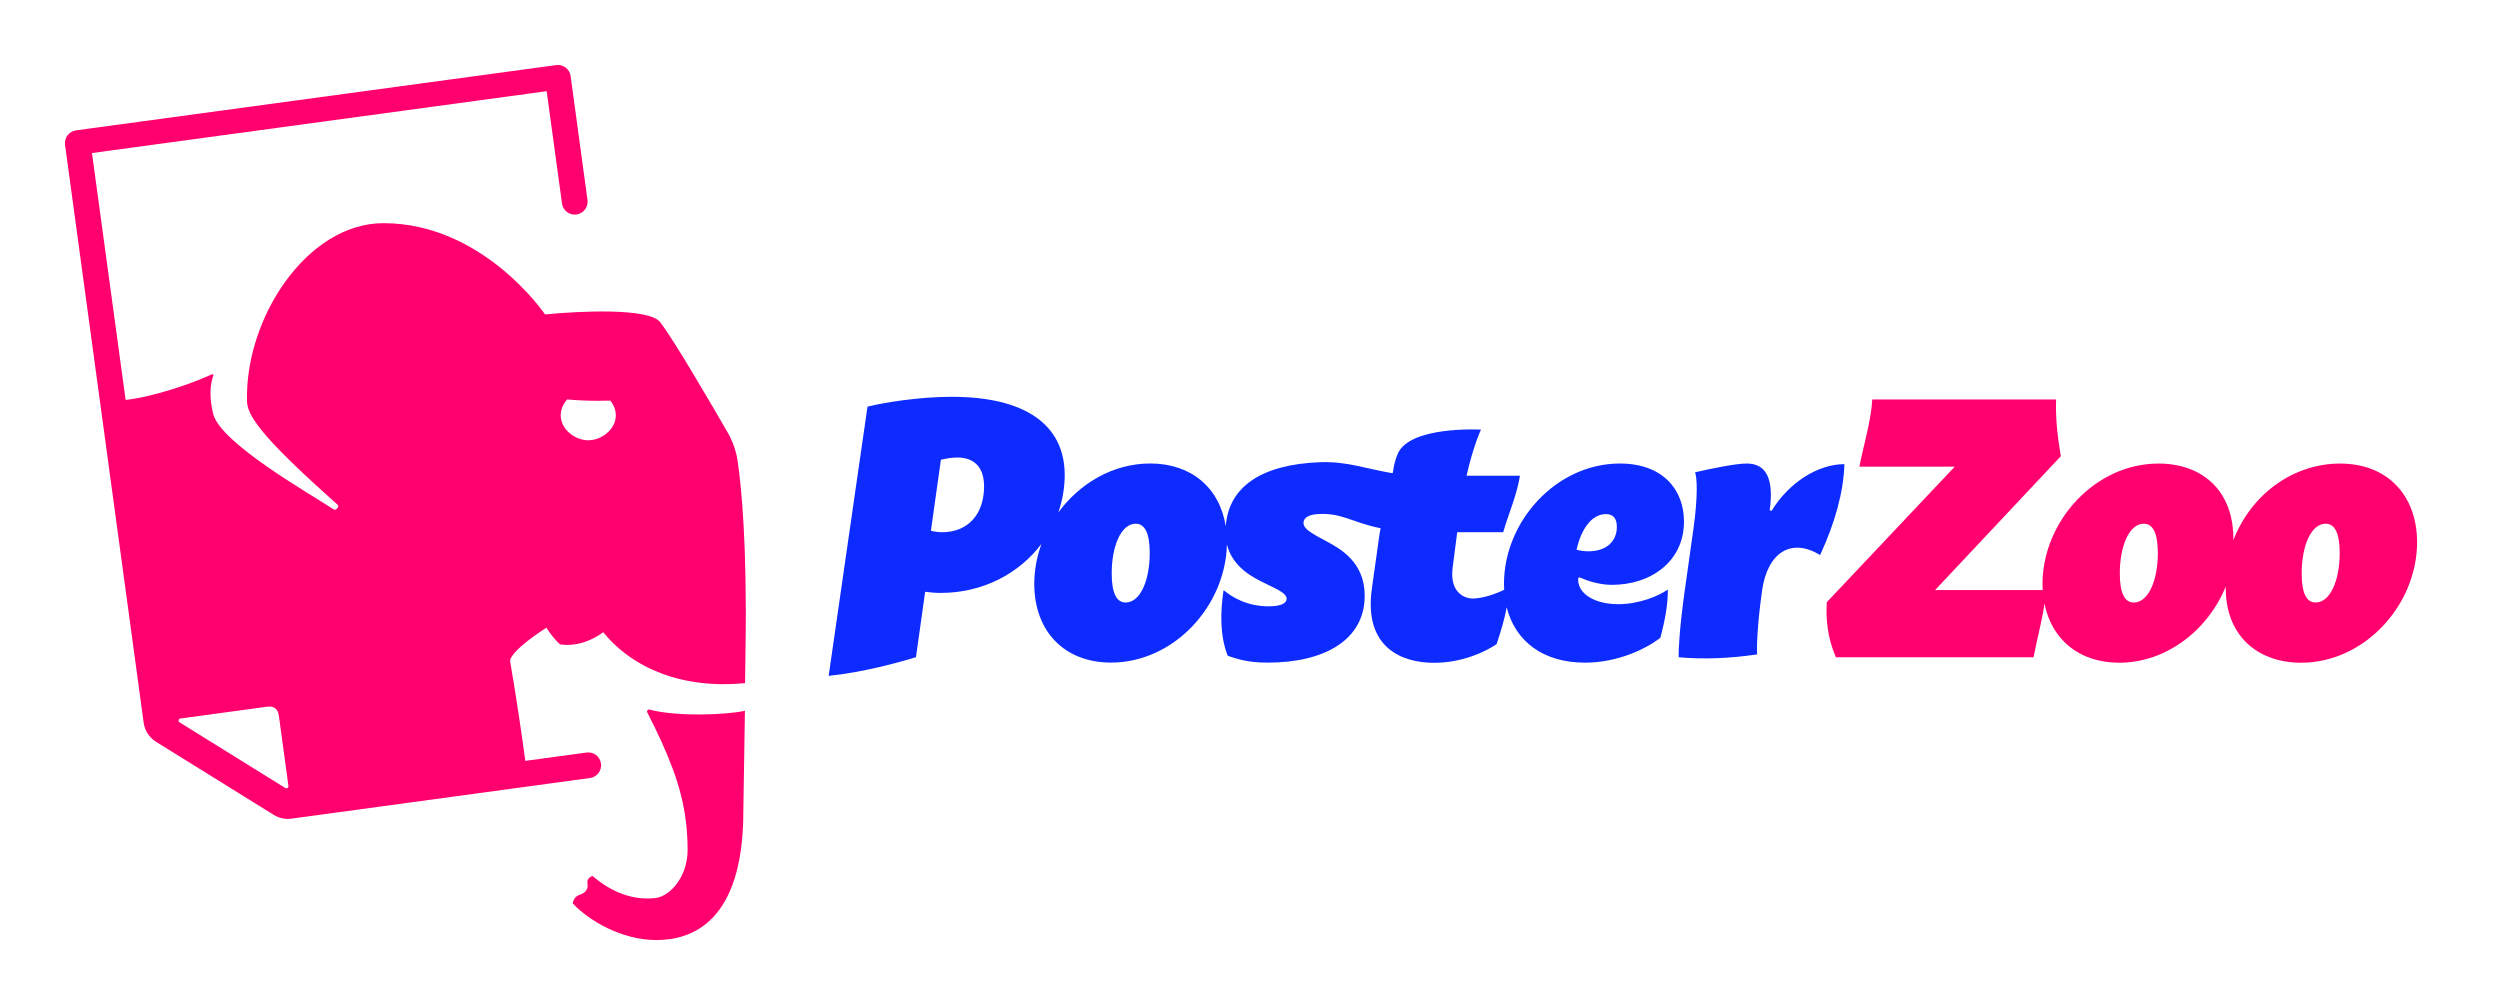
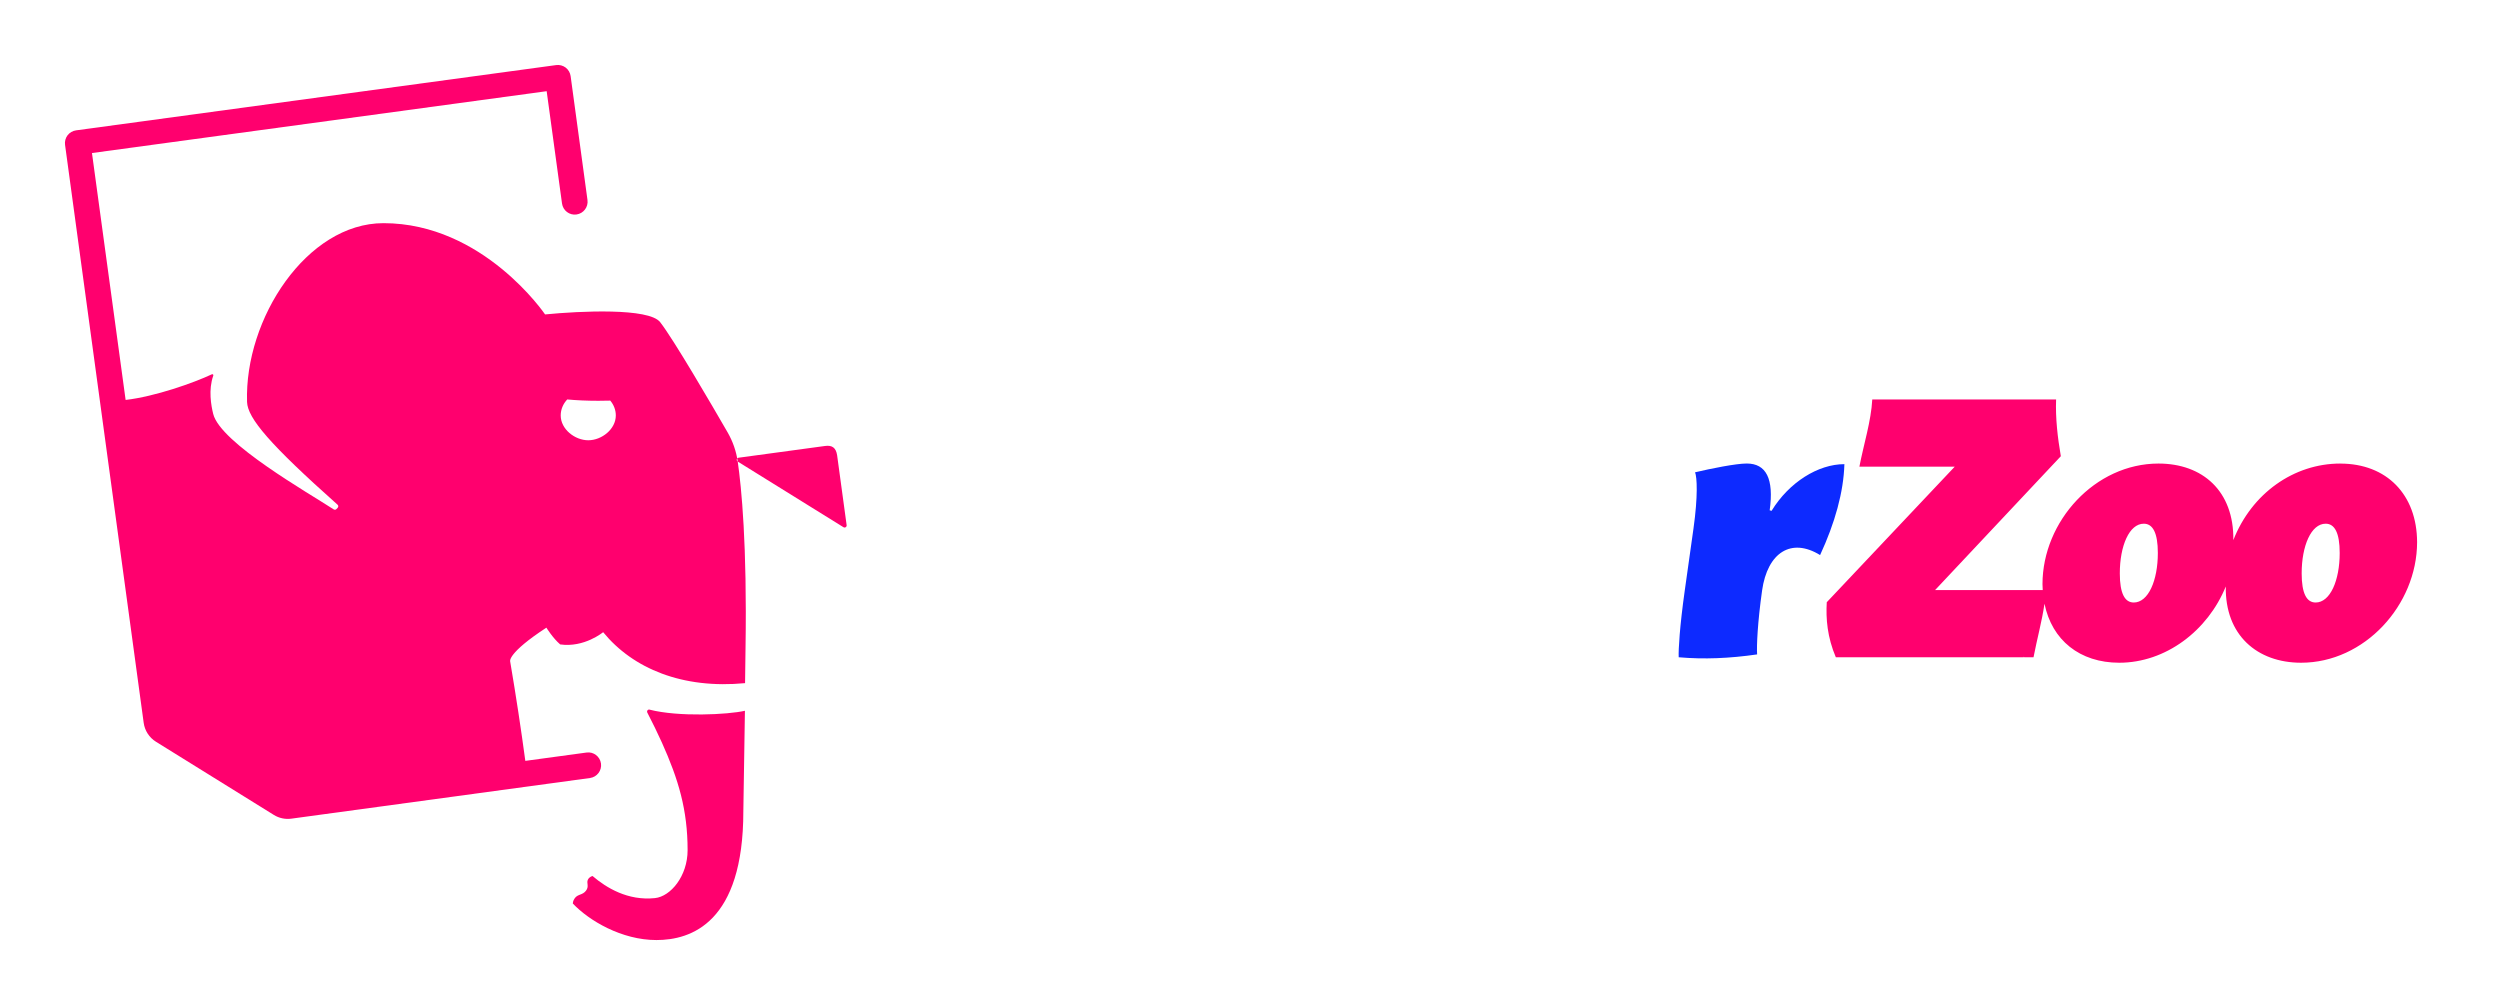
<svg xmlns="http://www.w3.org/2000/svg" id="Ebene_1" data-name="Ebene 1" viewBox="0 0 708.66 278.15">
  <g>
    <path d="M184.15,201.15c-.49-.13-.89.39-.66.84,1.45,2.81,2.98,5.92,4.12,8.47,4.72,10.49,7.3,19.11,7.3,30.53,0,7.35-4.8,13.12-9.25,13.59-7.67.81-13.79-2.92-17.69-6.26,0,0-.89.17-1.31,1.01-.51,1,.43,1.87-.56,3.16-.99,1.28-2.28.92-3.16,2.1-.57.76-.57,1.52-.57,1.52,4.6,4.87,13.87,10.36,23.7,10.36s24.64-4.88,24.64-36.52l.45-28.47c-4.82,1.1-18.78,1.8-27.03-.32Z" style="fill: #ff006e;" />
-     <path d="M209.12,130.84c-.42-2.92-1.39-5.72-2.87-8.28-4.52-7.83-15.3-26.34-19.12-31.24-3.19-4.09-22.66-3.17-32.62-2.19,0,0-17.5-25.87-45.81-25.87-21.73,0-39.41,27.08-38.67,50.67.15,4.63,6.5,12.07,25.66,29.14.25.22.27.61.04.85l-.37.39c-.2.21-.52.24-.76.09-6.96-4.56-32.1-18.81-34.16-27.05-.58-2.33-1.42-6.87.02-10.87.09-.26-.16-.5-.4-.38-5.14,2.42-16.1,6.3-24.45,7.27l-9.54-69.99,128.89-17.53,4.35,31.83c.27,2,2.11,3.4,4.1,3.12,1.99-.27,3.39-2.11,3.12-4.1l-4.78-35.13c-.13-.96-.64-1.82-1.4-2.41-.77-.58-1.75-.84-2.7-.71L21.56,36.95c-.96.13-1.82.64-2.41,1.4-.58.77-.84,1.74-.71,2.7l22.29,163.84c.3,2.22,1.58,4.19,3.48,5.37l33.41,20.74c1.48.92,3.24,1.3,4.97,1.06l84.65-11.52c1.99-.27,3.39-2.11,3.12-4.1-.27-1.99-2.12-3.41-4.1-3.12l-17.35,2.36c-1.18-8.76-2.6-18.21-4.3-28.21,0,0-.87-2.27,10.27-9.55,0,0,1.83,2.98,3.91,4.75,6.83.98,12.18-3.47,12.18-3.47,8.48,10.36,22.54,16.15,40.23,14.45l.13-9.95c.46-29.36-1.16-45.59-2.21-52.86ZM50.89,204.76c-.47-.29-.32-1.01.23-1.09l24.5-3.33c2.08-.29,3.11.53,3.44,2.61l2.7,19.83c.07.5-.47.85-.9.58l-29.96-18.6ZM166.75,124.8c-3.81,0-7.81-3.15-7.81-7.03,0-1.73.7-3.31,1.85-4.54,2.57.24,5.57.38,8.8.38,1.16,0,2.3-.02,3.4-.05.98,1.17,1.57,2.63,1.57,4.21,0,3.88-3.99,7.03-7.81,7.03Z" style="fill: #ff006e;" />
+     <path d="M209.12,130.84c-.42-2.92-1.39-5.72-2.87-8.28-4.52-7.83-15.3-26.34-19.12-31.24-3.19-4.09-22.66-3.17-32.62-2.19,0,0-17.5-25.87-45.81-25.87-21.73,0-39.41,27.08-38.67,50.67.15,4.63,6.5,12.07,25.66,29.14.25.22.27.61.04.85l-.37.39c-.2.21-.52.24-.76.09-6.96-4.56-32.1-18.81-34.16-27.05-.58-2.33-1.42-6.87.02-10.87.09-.26-.16-.5-.4-.38-5.14,2.42-16.1,6.3-24.45,7.27l-9.54-69.99,128.89-17.53,4.35,31.83c.27,2,2.11,3.4,4.1,3.12,1.99-.27,3.39-2.11,3.12-4.1l-4.78-35.13c-.13-.96-.64-1.82-1.4-2.41-.77-.58-1.75-.84-2.7-.71L21.56,36.95c-.96.13-1.82.64-2.41,1.4-.58.77-.84,1.74-.71,2.7l22.29,163.84c.3,2.22,1.58,4.19,3.48,5.37l33.41,20.74c1.48.92,3.24,1.3,4.97,1.06l84.65-11.52c1.99-.27,3.39-2.11,3.12-4.1-.27-1.99-2.12-3.41-4.1-3.12l-17.35,2.36c-1.18-8.76-2.6-18.21-4.3-28.21,0,0-.87-2.27,10.27-9.55,0,0,1.83,2.98,3.91,4.75,6.83.98,12.18-3.47,12.18-3.47,8.48,10.36,22.54,16.15,40.23,14.45l.13-9.95c.46-29.36-1.16-45.59-2.21-52.86Zc-.47-.29-.32-1.01.23-1.09l24.5-3.33c2.08-.29,3.11.53,3.44,2.61l2.7,19.83c.07.5-.47.85-.9.58l-29.96-18.6ZM166.75,124.8c-3.81,0-7.81-3.15-7.81-7.03,0-1.73.7-3.31,1.85-4.54,2.57.24,5.57.38,8.8.38,1.16,0,2.3-.02,3.4-.05.98,1.17,1.57,2.63,1.57,4.21,0,3.88-3.99,7.03-7.81,7.03Z" style="fill: #ff006e;" />
  </g>
-   <path d="M447.38,164.28c0-.16,0-.32.02-.48l.26-.16c2.57,1.11,5.79,2.14,9.26,2.14,11.09,0,20.43-6.65,20.43-17.95,0-9-5.99-16.44-18.17-16.44-17.96,0-32.83,16.27-32.86,34.12,0,.57.04,1.12.07,1.67-2.42,1.18-5.97,2.44-9.02,2.49-2.66-.11-6.46-2.06-5.6-8.77l1.3-10.04h13.02c1.63-5.5,3.91-10.62,4.76-16.01h-15.14c1.95-8.6,4.09-13.07,4.09-13.07,0,0-20.19-1.14-23.6,6.87-.76,1.79-1.13,3.51-1.31,4.9l-.13.59c-7.66-1.25-12.83-3.4-20.54-3.12-16.53.61-25.95,6.89-26.77,18.15-1.74-10.94-9.81-17.79-21.39-17.79-10.55,0-20.03,5.64-26.07,13.89,1.17-3.36,1.81-6.93,1.81-10.61,0-14.35-11.32-22.18-32.04-22.18-9.21,0-19.04,1.59-23.86,2.79l-11.01,76.31c9.55-.97,19.82-3.76,24.75-5.3l2.6-18.53c1.44.19,2.92.32,4.38.32,12.08,0,22.32-5.56,28.59-13.89-1.31,3.61-2.03,7.45-2.04,11.36.04,13.55,8.67,22.28,21.75,22.28h0c17.74,0,32.47-15.93,32.86-33.51,1.62,6.6,7.59,9.49,11.01,11.14,3.83,1.84,5.91,2.85,5.91,4.28s-1.93,2.14-5.09,2.14c-6.23,0-10.43-2.66-12.78-4.59-.95,6.3-1.04,12.99,1.19,18.61,2.27.73,5.21,1.94,11.36,1.94,16,0,27.46-6.4,27.46-18.96,0-9.6-6.96-13.35-10.91-15.47-4.1-2.2-6.44-3.46-6.44-5.18,0-1.61,1.76-2.35,4.04-2.5,6.8-.44,9.63,2.36,17.83,4.02l-.24,1.11-2.25,16c-2.36,16.82,8.61,21.03,17.59,21.03,8.04,0,14.5-3.09,17.76-5.28,1.27-3.78,2.31-7.29,2.87-10.47,2.44,9.74,10.41,15.71,22.21,15.71,9.44,0,17.53-4.06,21.36-7.07,1.35-5.09,2.17-9.72,2.1-13.65-2.53,1.78-8.04,4.14-14.06,4.14-6.59,0-11.36-2.88-11.36-6.98ZM267.06,150.87c-.77,0-1.93-.11-3.18-.41l2.83-20.13c1.33-.35,3.01-.64,4.68-.64,4.81,0,7.56,2.81,7.56,8.19,0,7.92-4.61,12.99-11.89,12.99ZM319.09,170.79c-2.55,0-3.96-2.56-3.96-8.25,0-7.84,2.69-14.09,6.8-14.09,2.56,0,3.98,2.61,3.98,8.29,0,7.83-2.7,14.05-6.83,14.05ZM455.19,145.73c2.06,0,3.13,1.15,3.13,3.64,0,3.97-2.84,6.91-8.1,6.91-1.17,0-2.35-.2-3.32-.43,1.21-5.65,4.2-10.12,8.28-10.12Z" style="fill: #0d2aff;" />
  <path d="M522.82,131.57c-.23,7.92-2.68,16.69-6.89,25.77-8.18-5.04-14.92-.71-16.44,10.04-1.29,9.17-1.57,15.77-1.41,18.12-7.77,1.13-15.08,1.44-22.23.81-.1-2.15.29-8.77,1.72-18.93l2.48-17.63c1.27-9.06,1.01-14.45.44-15.87,4.52-1.07,11.62-2.49,14.64-2.49,5.5,0,7.76,4.29,6.51,13.27,0,0,.53.16.54.14,4.95-8.1,13.22-13.23,20.63-13.23Z" style="fill: #0d2aff;" />
  <path d="M663.4,131.4c-13.16,0-25.12,8.43-30.33,21.7.19-13.93-8.73-21.7-21.22-21.7-17.97,0-32.85,16.34-32.88,34.17,0,.58.04,1.14.07,1.7h-30.52l35.65-37.95c-.91-5.36-1.54-10.71-1.34-16.08h-52.11c-.32,6.12-2.43,12.7-3.65,19.04h27.03l-36.28,38.43c-.27,4.7.15,9.91,2.57,15.6h53.28v-.19l.12.19h2.64c.96-5.03,2.39-10.2,3.11-15.18,2.09,10.32,10,16.73,21.19,16.73h0c13.15,0,25.09-9.05,30.2-21.62-.25,13.77,8.87,21.62,21.35,21.62h0c17.96,0,32.85-16.32,32.88-34.16-.03-13.53-8.65-22.29-21.75-22.29ZM604.85,170.79c-2.55,0-3.96-2.56-3.96-8.25,0-7.84,2.69-14.09,6.8-14.09,2.56,0,3.98,2.61,3.98,8.29,0,7.83-2.7,14.05-6.83,14.05ZM656.4,170.79c-2.55,0-3.96-2.56-3.96-8.25,0-7.84,2.69-14.09,6.8-14.09,2.56,0,3.98,2.61,3.98,8.29,0,7.83-2.7,14.05-6.83,14.05Z" style="fill: #ff006e;" />
</svg>